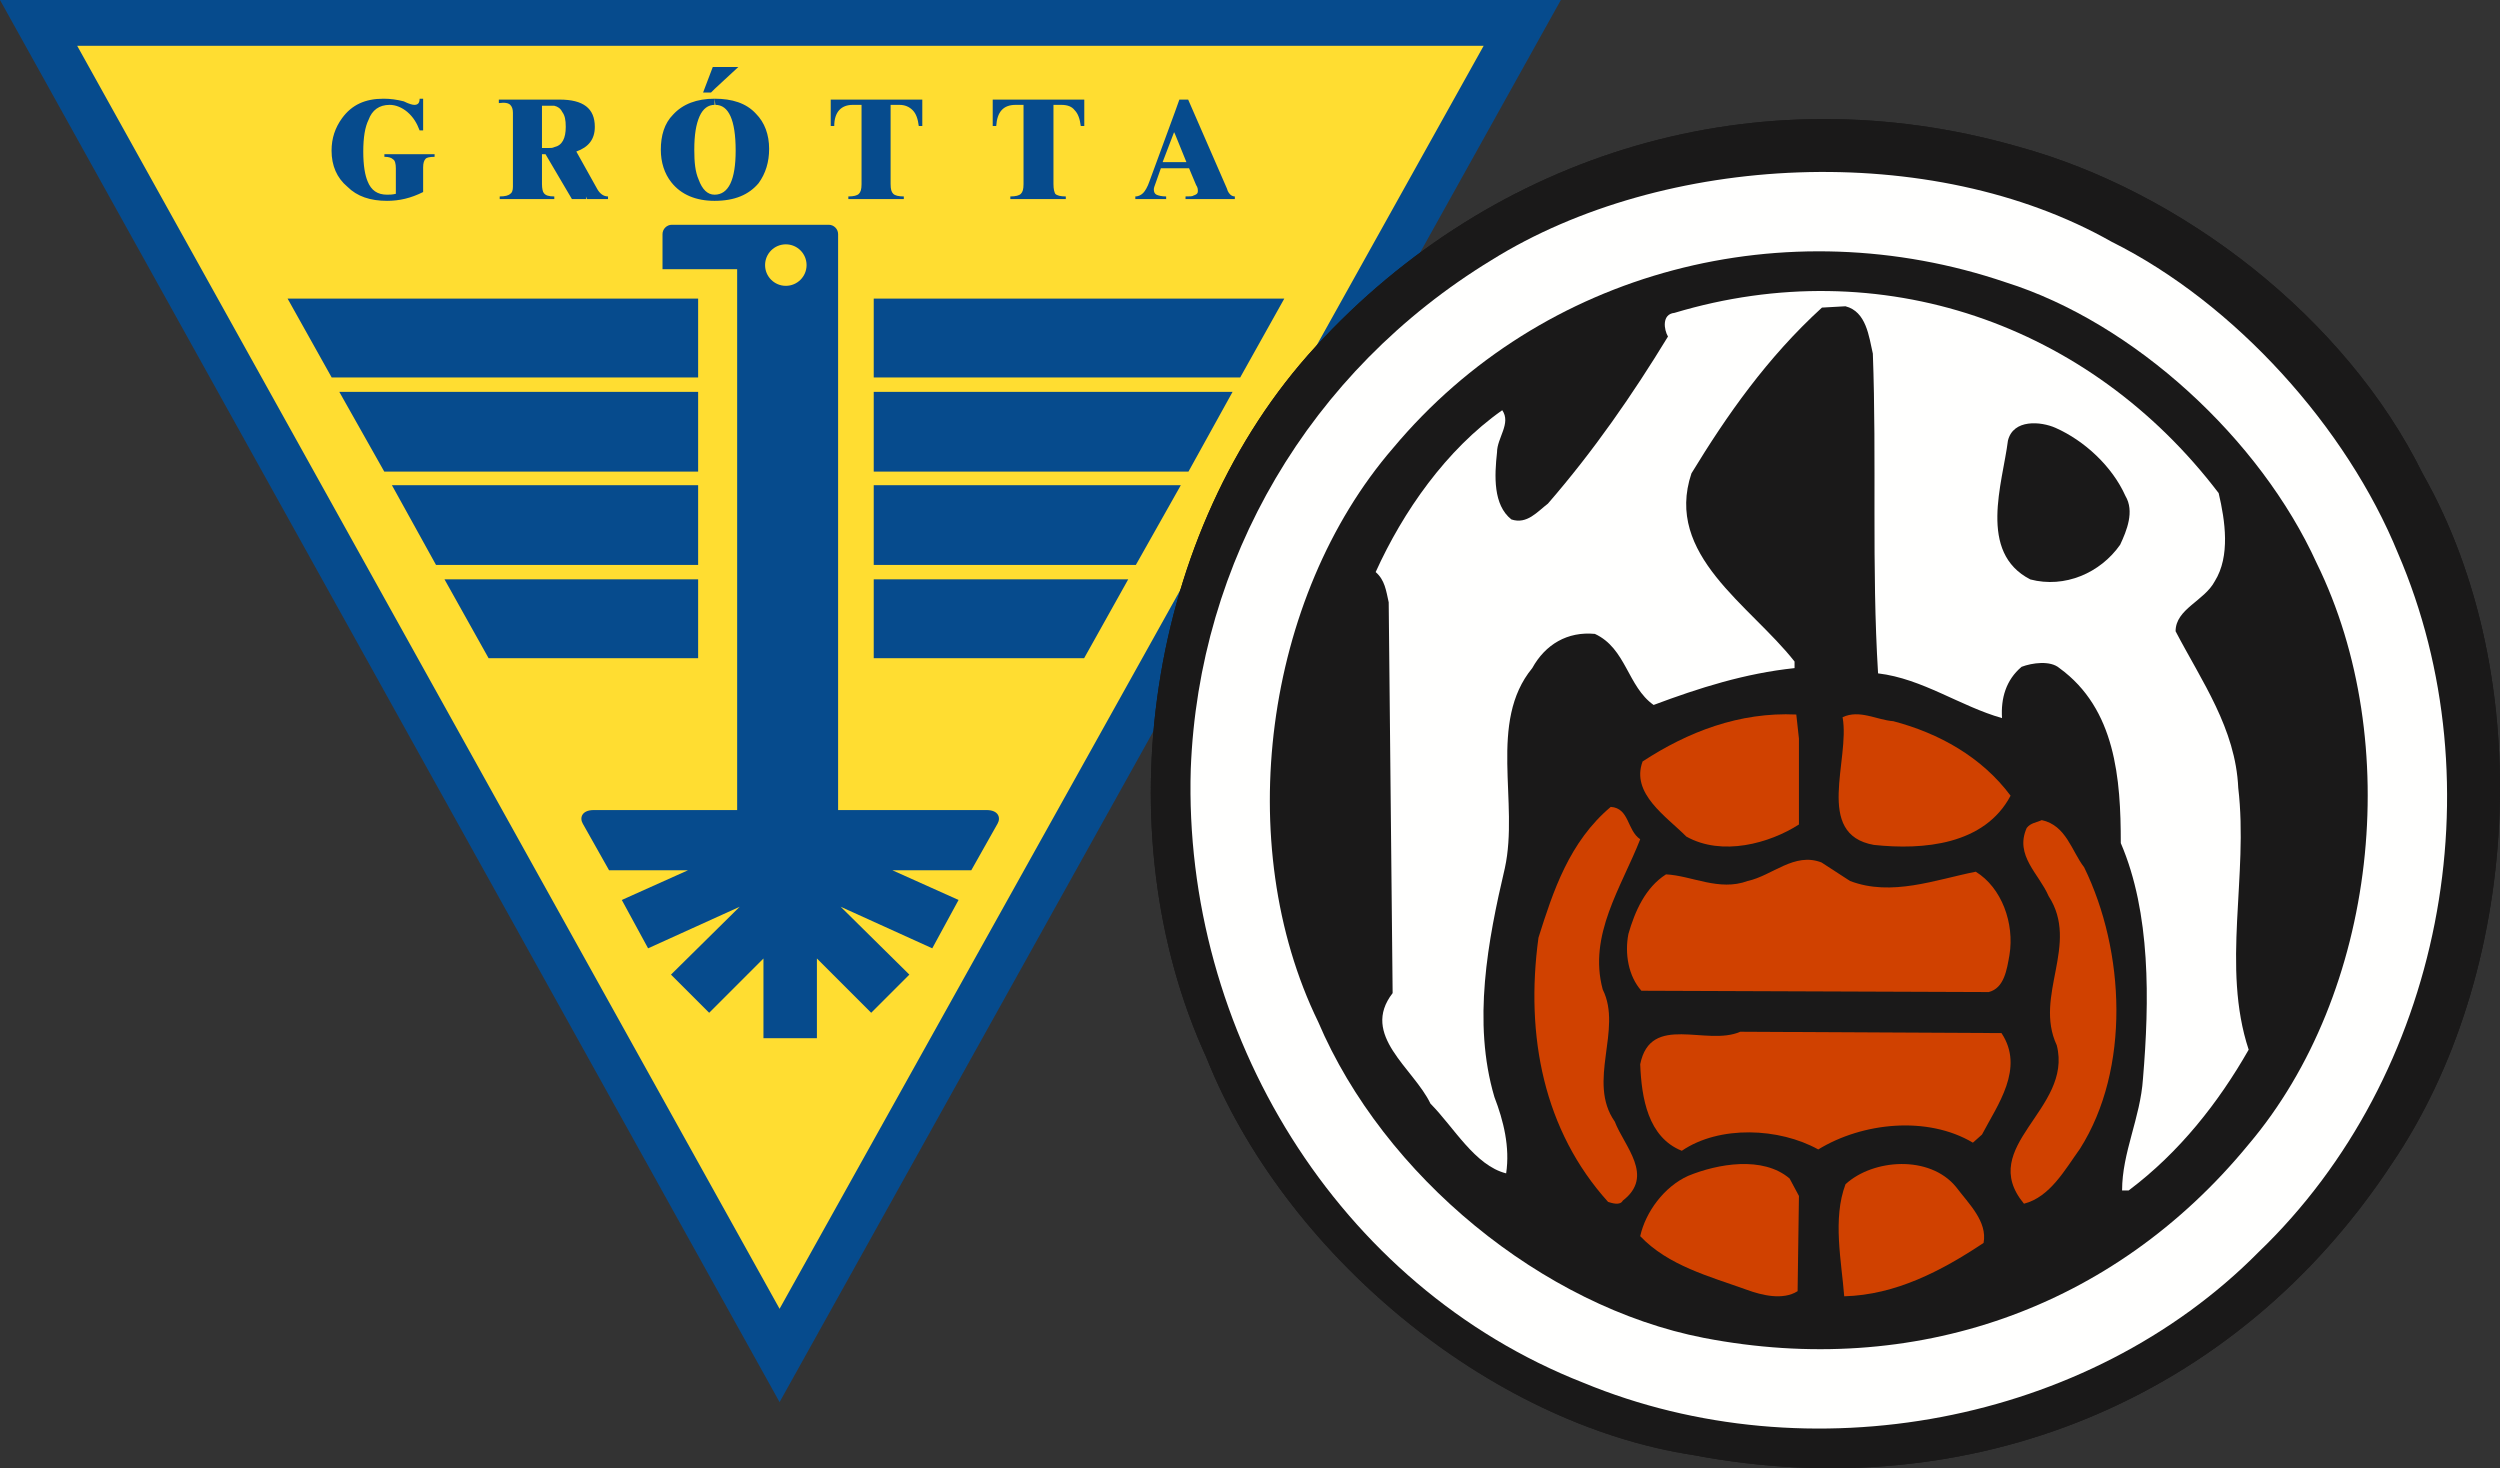
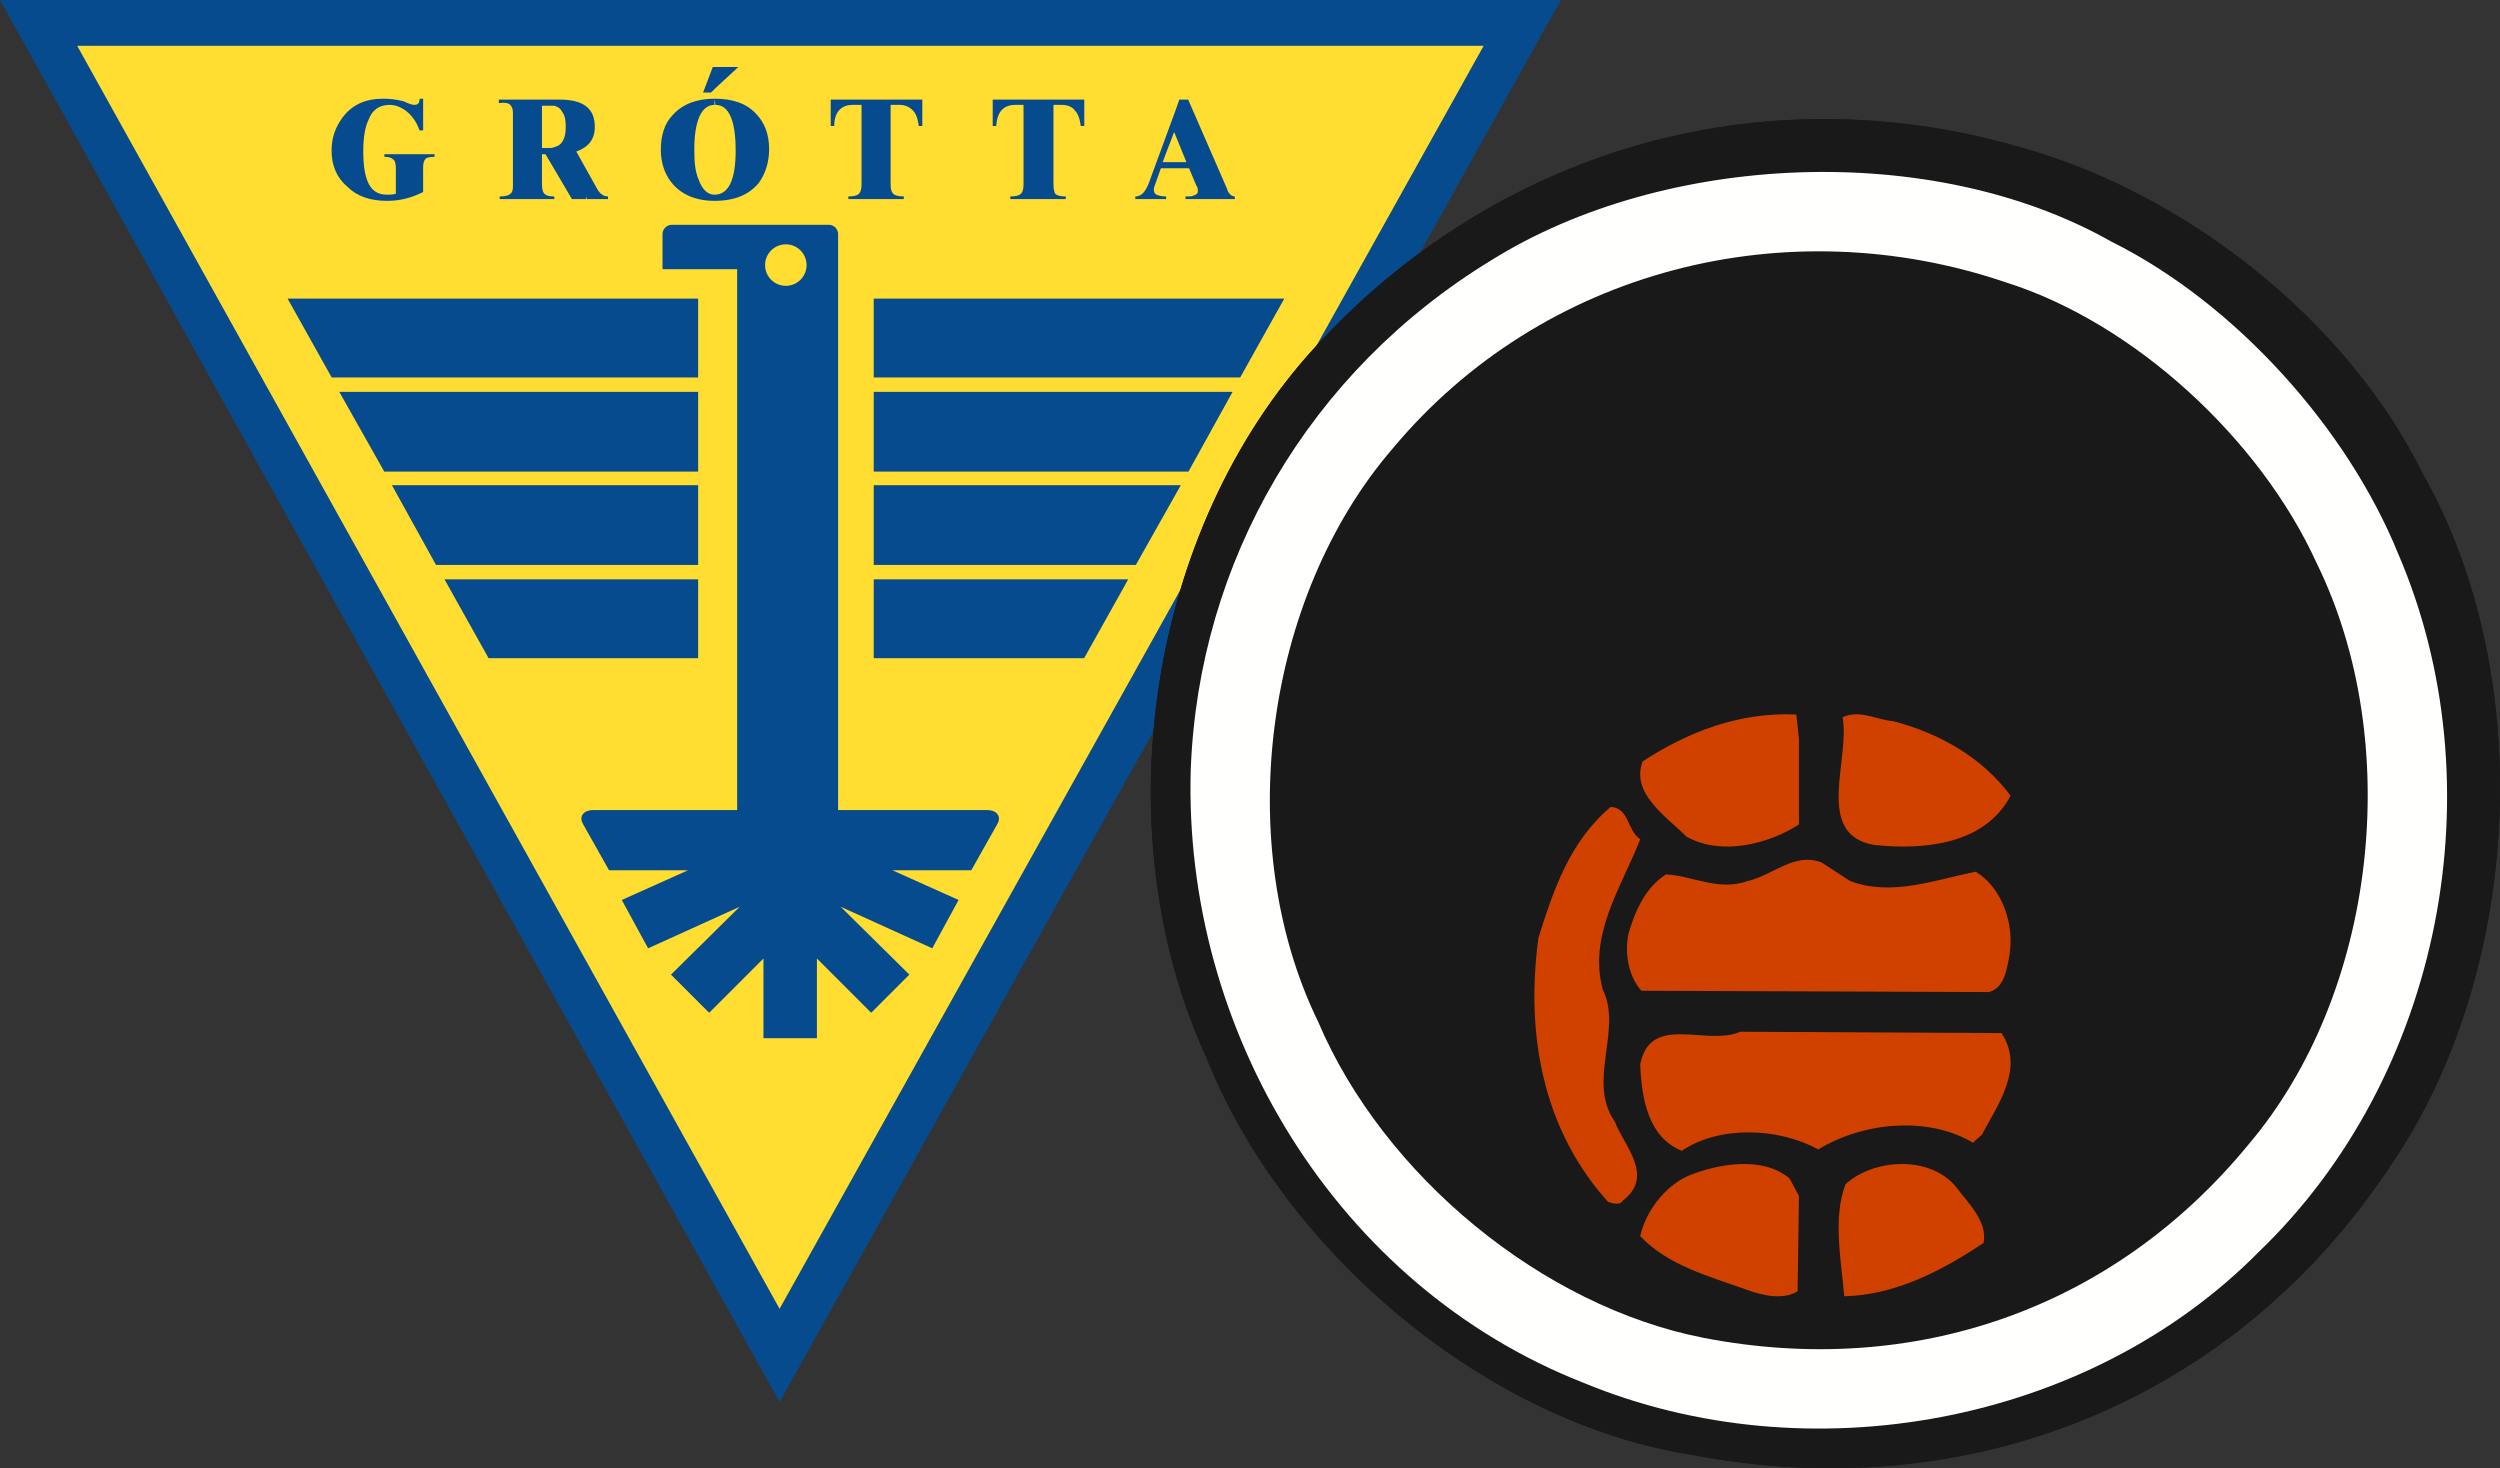
<svg xmlns="http://www.w3.org/2000/svg" width="189px" height="111px" viewBox="0 0 189 111" version="1.1">
  <rect x="0" y="0" width="189" height="111" fill="#333333" stroke="none" />
  <title>grottakr</title>
  <desc>Created with Sketch.</desc>
  <defs />
  <g id="Page-1" stroke="none" stroke-width="1" fill="none" fill-rule="evenodd">
    <g id="grottakr">
      <polygon id="Fill-1" fill="#FFDD31" points="6 3 112 3 58.936 99" />
      <polygon id="Stroke-2" stroke="#FFDD31" stroke-width="0.951" points="6 3 112 3 58.936 99" />
      <path d="M31.989,12.654 L31.989,14.518 C31.057,14.984 30.192,15.184 29.26,15.184 C27.995,15.184 26.997,14.851 26.264,14.118 C25.466,13.453 25.066,12.521 25.066,11.39 C25.066,10.458 25.332,9.659 25.865,8.927 C26.597,7.928 27.596,7.462 28.994,7.462 C29.526,7.462 29.992,7.529 30.525,7.662 C30.924,7.862 31.19,7.928 31.324,7.928 C31.59,7.928 31.723,7.795 31.723,7.462 L31.989,7.462 L31.989,9.859 L31.723,9.859 C31.523,9.326 31.257,8.86 30.791,8.461 C30.392,8.128 29.926,7.928 29.46,7.928 C28.661,7.928 28.128,8.328 27.862,9.06 C27.596,9.592 27.463,10.391 27.463,11.456 C27.463,12.521 27.596,13.253 27.795,13.719 C28.062,14.385 28.528,14.718 29.26,14.718 C29.46,14.718 29.659,14.718 29.926,14.651 L29.926,12.721 C29.926,12.388 29.859,12.122 29.726,12.055 C29.593,11.922 29.393,11.855 29.06,11.855 L29.06,11.656 L32.855,11.656 L32.855,11.855 C32.455,11.855 32.256,11.922 32.189,11.989 C32.056,12.122 31.989,12.321 31.989,12.654 Z M41.905,12.787 L43.237,15.05 L45.966,15.05 L45.966,14.851 C45.633,14.851 45.367,14.651 45.167,14.318 L43.57,11.456 C44.501,11.123 44.968,10.524 44.968,9.592 C44.968,8.194 44.102,7.529 42.305,7.529 L41.905,7.529 L41.905,7.995 C42.172,8.061 42.371,8.194 42.504,8.461 C42.704,8.727 42.771,9.06 42.771,9.592 C42.771,10.458 42.504,10.99 41.905,11.123 L41.905,12.787 Z M44.3,15.05 L44.3,14.851 L44.366,15.05 L44.3,15.05 Z M54.019,7.462 L54.019,7.928 C53.553,7.928 53.153,8.194 52.887,8.793 C52.621,9.393 52.488,10.191 52.488,11.323 C52.488,12.255 52.554,12.987 52.821,13.586 C53.087,14.318 53.486,14.718 54.019,14.718 L54.019,15.184 C52.621,15.184 51.489,14.718 50.757,13.786 C50.224,13.12 49.958,12.255 49.958,11.323 C49.958,10.258 50.224,9.326 50.89,8.66 C51.622,7.862 52.687,7.462 54.019,7.462 Z M54.019,5.066 L54.019,6.73 L53.752,6.996 L53.153,6.996 L53.886,5.066 L54.019,5.066 Z M80.574,15.05 L76.381,15.05 L76.381,14.851 C76.78,14.851 77.046,14.784 77.179,14.651 C77.312,14.518 77.379,14.318 77.379,13.919 L77.379,7.928 L76.78,7.928 C75.848,7.928 75.382,8.461 75.315,9.526 L75.049,9.526 L75.049,7.529 L81.972,7.529 L81.972,9.526 L81.706,9.526 C81.639,8.993 81.506,8.594 81.24,8.328 C81.04,8.061 80.707,7.928 80.241,7.928 L79.642,7.928 L79.642,13.919 C79.642,14.318 79.709,14.518 79.776,14.651 C79.909,14.784 80.175,14.851 80.574,14.851 L80.574,15.05 Z M68.328,15.05 L64.135,15.05 L64.135,14.851 C64.534,14.851 64.8,14.784 64.933,14.651 C65.066,14.518 65.133,14.318 65.133,13.919 L65.133,7.928 L64.467,7.928 C63.602,7.928 63.069,8.461 63.069,9.526 L62.803,9.526 L62.803,7.529 L69.726,7.529 L69.726,9.526 L69.46,9.526 C69.393,8.993 69.26,8.594 68.994,8.328 C68.728,8.061 68.395,7.928 67.996,7.928 L67.33,7.928 L67.33,13.919 C67.33,14.318 67.396,14.518 67.529,14.651 C67.663,14.784 67.929,14.851 68.328,14.851 L68.328,15.05 Z M54.019,6.73 L54.019,5.066 L55.816,5.066 L54.019,6.73 Z M54.019,15.184 L54.019,14.718 C55.084,14.718 55.616,13.586 55.616,11.39 C55.616,9.06 55.084,7.928 54.085,7.928 L54.019,7.462 C55.35,7.462 56.415,7.795 57.147,8.594 C57.813,9.26 58.146,10.191 58.146,11.256 C58.146,12.255 57.88,13.12 57.347,13.852 C56.615,14.718 55.55,15.184 54.019,15.184 Z M88.827,8.461 L88.827,10.125 L88.76,9.992 L87.895,12.255 L88.827,12.255 L88.827,12.721 L87.762,12.721 L87.362,13.852 C87.296,14.052 87.229,14.185 87.229,14.318 C87.229,14.518 87.296,14.651 87.429,14.718 C87.562,14.784 87.828,14.851 88.161,14.851 L88.161,15.05 L85.831,15.05 L85.831,14.851 C86.097,14.851 86.297,14.718 86.43,14.584 C86.563,14.451 86.763,14.118 86.896,13.719 L88.827,8.461 Z M88.827,12.721 L88.827,12.255 L89.692,12.255 L88.827,10.125 L88.827,8.461 L89.16,7.529 L89.825,7.529 L92.754,14.252 C92.821,14.518 92.954,14.651 93.021,14.718 C93.087,14.784 93.22,14.851 93.353,14.851 L93.353,15.05 L89.626,15.05 L89.626,14.851 C89.958,14.851 90.158,14.851 90.225,14.784 C90.424,14.718 90.558,14.651 90.558,14.451 C90.558,14.318 90.558,14.185 90.424,13.985 L89.892,12.721 L88.827,12.721 Z M41.905,7.529 L41.905,7.995 L41.572,7.995 L40.973,7.995 L40.973,11.19 L41.439,11.19 C41.639,11.19 41.772,11.19 41.905,11.123 L41.905,12.787 L41.24,11.656 L40.973,11.656 L40.973,13.919 C40.973,14.252 41.04,14.518 41.107,14.584 C41.24,14.784 41.506,14.851 41.905,14.851 L41.905,15.05 L37.778,15.05 L37.778,14.851 C38.177,14.851 38.444,14.784 38.577,14.651 C38.71,14.584 38.777,14.385 38.777,14.118 L38.777,8.527 C38.777,8.261 38.71,8.061 38.577,7.928 C38.444,7.795 38.177,7.728 37.712,7.795 L37.712,7.529 L41.905,7.529 Z M66.054,43.798 L85.293,43.798 L81.959,49.762 L66.054,49.762 L66.054,43.798 Z M66.054,36.68 L89.27,36.68 L85.871,42.708 L66.054,42.708 L66.054,36.68 Z M66.054,29.626 L93.182,29.626 L89.847,35.654 L66.054,35.654 L66.054,29.626 Z M66.054,22.572 L97.094,22.572 L93.759,28.536 L66.054,28.536 L66.054,22.572 Z M52.779,43.798 L33.604,43.798 L36.939,49.762 L52.779,49.762 L52.779,43.798 Z M52.779,36.68 L29.628,36.68 L32.963,42.708 L52.779,42.708 L52.779,36.68 Z M52.779,29.626 L25.652,29.626 L29.051,35.654 L52.779,35.654 L52.779,29.626 Z M52.779,22.572 L21.74,22.572 L25.075,28.536 L52.779,28.536 L52.779,22.572 Z M5.836,3.463 L112.164,3.463 L58.936,98.946 L5.836,3.463 Z M0,0 L118,0 L58.936,106 L0,0 Z M50.791,16.993 L62.655,16.993 C63.04,16.993 63.361,17.314 63.361,17.699 L63.361,19.045 L63.361,19.751 L63.361,61.24 L74.584,61.24 C75.481,61.24 75.674,61.817 75.417,62.266 L73.429,65.793 L67.465,65.793 L72.467,68.038 L70.479,71.693 L63.553,68.55 L68.748,73.681 L65.862,76.566 L61.758,72.462 L61.758,78.49 L57.717,78.49 L57.717,72.462 L53.613,76.566 L50.727,73.681 L55.922,68.55 L48.996,71.693 L47.008,68.038 L52.01,65.793 L46.046,65.793 L44.058,62.266 C43.801,61.817 43.994,61.24 44.891,61.24 L55.729,61.24 L55.729,20.349 L50.086,20.349 L50.086,17.699 C50.086,17.314 50.406,16.993 50.791,16.993 Z M57.84,20.041 C57.84,19.174 58.542,18.472 59.409,18.472 C60.275,18.472 60.977,19.174 60.977,20.041 C60.977,20.907 60.275,21.609 59.409,21.609 C58.542,21.609 57.84,20.907 57.84,20.041 Z" id="Fill-3" fill="#064B8D" />
      <path d="M183.16,35.817 C191.899,51.249 190.608,73.606 180.776,88.048 C168.958,105.953 148.897,113.966 128.042,110.009 C112.45,107.635 97.057,94.676 91.198,79.937 C83.353,62.823 86.729,40.071 99.441,26.222 C112.947,11.482 132.908,5.448 152.572,11.087 C164.887,14.45 177.3,23.947 183.16,35.817 Z" id="Fill-4" fill="#1A1919" />
      <path d="M183.16,35.817 C191.899,51.249 190.608,73.606 180.776,88.048 C168.958,105.953 148.897,113.966 128.042,110.009 C112.45,107.635 97.057,94.676 91.198,79.937 C83.353,62.823 86.729,40.071 99.441,26.222 C112.947,11.482 132.908,5.448 152.572,11.087 C164.887,14.45 177.3,23.947 183.16,35.817 Z" id="Stroke-5" stroke-linecap="square" />
      <path d="M181.285,41.821 C188.832,59.331 184.662,81.293 170.759,94.648 C157.848,107.707 136.696,111.565 119.715,104.541 C101.045,97.22 89.426,77.93 90.022,58.144 C90.618,42.415 98.96,28.07 112.763,19.661 C125.772,11.549 146.031,10.56 159.636,18.276 C168.971,22.926 177.412,32.324 181.285,41.821 Z" id="Fill-6" fill="#FFFFFE" />
      <path d="M181.285,41.821 C188.832,59.331 184.662,81.293 170.759,94.648 C157.848,107.707 136.696,111.565 119.715,104.541 C101.045,97.22 89.426,77.93 90.022,58.144 C90.618,42.415 98.96,28.07 112.763,19.661 C125.772,11.549 146.031,10.56 159.636,18.276 C168.971,22.926 177.412,32.324 181.285,41.821 Z" id="Stroke-7" stroke-linecap="square" />
      <path d="M175.142,42.578 C181.789,56.109 179.705,75.072 169.984,86.528 C159.766,98.973 144.688,104.207 128.816,101.146 C116.615,98.775 104.611,88.899 99.651,77.244 C93.104,63.812 95.584,45.146 105.306,33.886 C116.615,20.356 135.066,15.714 151.632,21.343 C161.353,24.405 170.877,33.195 175.142,42.578 Z" id="Fill-8" fill="#1A1919" />
      <path d="M175.142,42.578 C181.789,56.109 179.705,75.072 169.984,86.528 C159.766,98.973 144.688,104.207 128.816,101.146 C116.615,98.775 104.611,88.899 99.651,77.244 C93.104,63.812 95.584,45.146 105.306,33.886 C116.615,20.356 135.066,15.714 151.632,21.343 C161.353,24.405 170.877,33.195 175.142,42.578 Z" id="Stroke-9" stroke-linecap="square" />
      <path d="M167.731,37.279 C168.224,39.368 168.619,42.054 167.435,43.944 C166.646,45.436 164.475,46.033 164.475,47.724 C166.448,51.504 169.013,55.085 169.211,59.561 C170,66.226 167.928,73.09 170,79.356 C167.731,83.335 164.771,87.115 160.924,90 L160.43,90 C160.43,87.115 161.812,84.529 162.009,81.545 C162.502,75.676 162.601,69.011 160.332,63.739 C160.332,58.865 159.937,53.593 155.695,50.509 C155.004,49.912 153.623,50.111 152.834,50.41 C151.65,51.405 151.256,52.797 151.354,54.289 C148.197,53.394 145.336,51.305 141.982,50.907 C141.489,42.949 141.883,34.693 141.587,26.735 C141.292,25.442 141.094,23.552 139.516,23.154 L137.74,23.254 C133.596,27.034 130.538,31.41 127.874,35.787 C125.803,41.955 132.314,45.735 135.668,50.012 L135.668,50.509 C131.919,50.907 128.466,52.001 125.013,53.295 C123.04,51.902 122.942,49.017 120.574,47.923 C118.502,47.724 116.825,48.719 115.839,50.509 C112.484,54.588 114.852,60.655 113.767,65.629 C112.484,71.1 111.3,77.267 112.978,82.938 C113.668,84.728 114.161,86.717 113.865,88.707 C111.498,88.11 109.919,85.225 108.143,83.435 C106.861,80.749 102.816,78.262 105.283,75.079 L104.986,45.536 C104.789,44.64 104.69,43.844 104,43.248 C106.072,38.672 109.327,33.997 113.569,31.012 C114.26,32.007 113.175,33.102 113.175,34.196 C112.978,35.986 112.879,38.175 114.26,39.269 C115.444,39.667 116.233,38.672 117.022,38.075 C120.475,34.096 123.435,29.819 126.099,25.442 C125.803,24.945 125.605,23.751 126.592,23.652 C142.179,18.976 157.964,24.447 167.731,37.279 Z" id="Fill-10" fill="#FFFFFE" />
      <path d="M167.731,37.279 C168.224,39.368 168.619,42.054 167.435,43.944 C166.646,45.436 164.475,46.033 164.475,47.724 C166.448,51.504 169.013,55.085 169.211,59.561 C170,66.226 167.928,73.09 170,79.356 C167.731,83.335 164.771,87.115 160.924,90 L160.43,90 C160.43,87.115 161.812,84.529 162.009,81.545 C162.502,75.676 162.601,69.011 160.332,63.739 C160.332,58.865 159.937,53.593 155.695,50.509 C155.004,49.912 153.623,50.111 152.834,50.41 C151.65,51.405 151.256,52.797 151.354,54.289 C148.197,53.394 145.336,51.305 141.982,50.907 C141.489,42.949 141.883,34.693 141.587,26.735 C141.292,25.442 141.094,23.552 139.516,23.154 L137.74,23.254 C133.596,27.034 130.538,31.41 127.874,35.787 C125.803,41.955 132.314,45.735 135.668,50.012 L135.668,50.509 C131.919,50.907 128.466,52.001 125.013,53.295 C123.04,51.902 122.942,49.017 120.574,47.923 C118.502,47.724 116.825,48.719 115.839,50.509 C112.484,54.588 114.852,60.655 113.767,65.629 C112.484,71.1 111.3,77.267 112.978,82.938 C113.668,84.728 114.161,86.717 113.865,88.707 C111.498,88.11 109.919,85.225 108.143,83.435 C106.861,80.749 102.816,78.262 105.283,75.079 L104.986,45.536 C104.789,44.64 104.69,43.844 104,43.248 C106.072,38.672 109.327,33.997 113.569,31.012 C114.26,32.007 113.175,33.102 113.175,34.196 C112.978,35.986 112.879,38.175 114.26,39.269 C115.444,39.667 116.233,38.672 117.022,38.075 C120.475,34.096 123.435,29.819 126.099,25.442 C125.803,24.945 125.605,23.751 126.592,23.652 C142.179,18.976 157.964,24.447 167.731,37.279 Z" id="Stroke-11" stroke-linecap="square" />
-       <path d="M160.682,37.492 C161.381,38.658 160.782,40.115 160.283,41.183 C158.786,43.32 156.091,44.486 153.496,43.806 C149.504,41.766 151.4,36.521 151.799,33.315 C152.199,31.664 154.294,31.858 155.392,32.343 C157.588,33.315 159.684,35.258 160.682,37.492 Z" id="Fill-12" fill="#1A1919" />
      <path d="M160.682,37.492 C161.381,38.658 160.782,40.115 160.283,41.183 C158.786,43.32 156.091,44.486 153.496,43.806 C149.504,41.766 151.4,36.521 151.799,33.315 C152.199,31.664 154.294,31.858 155.392,32.343 C157.588,33.315 159.684,35.258 160.682,37.492 Z" id="Stroke-13" stroke-linecap="square" />
      <path d="M136,55.843 L136,62.331 C133.796,63.75 130.19,64.764 127.485,63.243 C125.983,61.723 123.278,59.999 124.18,57.566 C127.586,55.336 131.492,53.815 135.8,54.018 L136,55.843 Z" id="Fill-14" fill="#FFFFFE" />
      <path d="M136,55.843 L136,62.331 C133.796,63.75 130.19,64.764 127.485,63.243 C125.983,61.723 123.278,59.999 124.18,57.566 C127.586,55.336 131.492,53.815 135.8,54.018 L136,55.843 Z" id="Stroke-15" stroke-linecap="square" />
      <path d="M152,60.155 C150.031,63.875 145.403,64.277 141.662,63.875 C137.133,63.071 139.89,57.44 139.299,54.222 C140.579,53.619 141.859,54.424 143.139,54.524 C146.585,55.429 149.834,57.239 152,60.155 Z" id="Fill-16" fill="#FFFFFE" />
      <path d="M152,60.155 C150.031,63.875 145.403,64.277 141.662,63.875 C137.133,63.071 139.89,57.44 139.299,54.222 C140.579,53.619 141.859,54.424 143.139,54.524 C146.585,55.429 149.834,57.239 152,60.155 Z" id="Stroke-17" stroke-linecap="square" />
      <path d="M124,63.448 C122.583,67.071 120.053,70.693 121.166,74.806 C122.684,77.841 119.951,81.758 122.077,84.793 C122.785,86.653 125.113,88.905 122.684,90.766 C122.482,91.157 121.874,90.961 121.571,90.864 C116.713,85.478 115.296,78.331 116.308,70.889 C117.421,67.364 118.636,63.644 121.773,61 C123.19,61.098 122.988,62.762 124,63.448 Z" id="Fill-18" fill="#FFFFFE" />
      <path d="M124,63.448 C122.583,67.071 120.053,70.693 121.166,74.806 C122.684,77.841 119.951,81.758 122.077,84.793 C122.785,86.653 125.113,88.905 122.684,90.766 C122.482,91.157 121.874,90.961 121.571,90.864 C116.713,85.478 115.296,78.331 116.308,70.889 C117.421,67.364 118.636,63.644 121.773,61 C123.19,61.098 122.988,62.762 124,63.448 Z" id="Stroke-19" stroke-linecap="square" />
      <path d="M157.559,65.563 C160.659,71.898 161.072,80.806 157.249,86.843 C156.112,88.427 154.975,90.505 153.012,91 C149.395,86.645 156.732,83.874 155.492,79.024 C153.735,75.263 157.249,71.403 154.872,67.74 C154.149,66.058 152.289,64.672 153.219,62.594 C153.529,62.198 153.942,62.198 154.355,62 C156.215,62.396 156.629,64.375 157.559,65.563 Z" id="Fill-20" fill="#FFFFFE" />
      <path d="M157.559,65.563 C160.659,71.898 161.072,80.806 157.249,86.843 C156.112,88.427 154.975,90.505 153.012,91 C149.395,86.645 156.732,83.874 155.492,79.024 C153.735,75.263 157.249,71.403 154.872,67.74 C154.149,66.058 152.289,64.672 153.219,62.594 C153.529,62.198 153.942,62.198 154.355,62 C156.215,62.396 156.629,64.375 157.559,65.563 Z" id="Stroke-21" stroke-linecap="square" />
      <path d="M139.863,66.602 C142.999,67.802 146.33,66.502 149.367,65.902 C151.327,67.102 152.307,69.801 151.915,72.201 C151.719,73.3 151.523,74.7 150.347,75 L124.089,74.9 C123.109,73.8 122.815,72.101 123.109,70.601 C123.599,68.902 124.382,67.102 125.95,66.102 C127.91,66.202 129.967,67.402 132.123,66.602 C133.985,66.202 135.65,64.403 137.708,65.203 L139.863,66.602 Z" id="Fill-22" fill="#FFFFFE" />
      <path d="M139.863,66.602 C142.999,67.802 146.33,66.502 149.367,65.902 C151.327,67.102 152.307,69.801 151.915,72.201 C151.719,73.3 151.523,74.7 150.347,75 L124.089,74.9 C123.109,73.8 122.815,72.101 123.109,70.601 C123.599,68.902 124.382,67.102 125.95,66.102 C127.91,66.202 129.967,67.402 132.123,66.602 C133.985,66.202 135.65,64.403 137.708,65.203 L139.863,66.602 Z" id="Stroke-23" stroke-linecap="square" />
      <path d="M151.312,78.102 C153.081,80.761 151.017,83.523 149.839,85.773 L149.151,86.386 C145.712,84.341 140.8,84.852 137.46,86.898 C134.512,85.261 129.993,85.057 127.144,87 C124.59,85.977 124.098,83.011 124,80.455 C124.786,76.568 129.011,79.125 131.565,78 L151.312,78.102 Z" id="Fill-24" fill="#FFFFFE" />
      <path d="M151.312,78.102 C153.081,80.761 151.017,83.523 149.839,85.773 L149.151,86.386 C145.712,84.341 140.8,84.852 137.46,86.898 C134.512,85.261 129.993,85.057 127.144,87 C124.59,85.977 124.098,83.011 124,80.455 C124.786,76.568 129.011,79.125 131.565,78 L151.312,78.102 Z" id="Stroke-25" stroke-linecap="square" />
      <path d="M147.872,89.728 C148.866,91.039 150.257,92.351 149.959,93.965 C146.778,96.083 143.299,97.899 139.422,98 C139.224,95.377 138.528,92.149 139.522,89.526 C141.609,87.609 145.883,87.307 147.872,89.728 Z" id="Fill-26" fill="#FFFFFE" />
      <path d="M147.872,89.728 C148.866,91.039 150.257,92.351 149.959,93.965 C146.778,96.083 143.299,97.899 139.422,98 C139.224,95.377 138.528,92.149 139.522,89.526 C141.609,87.609 145.883,87.307 147.872,89.728 Z" id="Stroke-27" stroke-linecap="square" />
      <path d="M135.294,89.096 L136,90.414 L135.899,97.612 C134.79,98.322 133.176,97.916 132.067,97.511 C129.244,96.497 126.118,95.686 124,93.455 C124.403,91.63 125.815,89.704 127.63,88.893 C129.849,87.98 133.277,87.372 135.294,89.096 Z" id="Fill-28" fill="#FFFFFE" />
      <path d="M135.294,89.096 L136,90.414 L135.899,97.612 C134.79,98.322 133.176,97.916 132.067,97.511 C129.244,96.497 126.118,95.686 124,93.455 C124.403,91.63 125.815,89.704 127.63,88.893 C129.849,87.98 133.277,87.372 135.294,89.096 Z" id="Stroke-29" stroke-linecap="square" />
      <path d="M183.16,35.817 C191.899,51.249 190.608,73.606 180.776,88.048 C168.958,105.953 148.897,113.966 128.042,110.009 C112.45,107.635 97.057,94.676 91.198,79.937 C83.353,62.823 86.729,40.071 99.441,26.222 C112.947,11.482 132.908,5.448 152.572,11.087 C164.887,14.45 177.3,23.947 183.16,35.817 Z" id="Fill-30" fill="#1A1919" />
      <path d="M183.16,35.817 C191.899,51.249 190.608,73.606 180.776,88.048 C168.958,105.953 148.897,113.966 128.042,110.009 C112.45,107.635 97.057,94.676 91.198,79.937 C83.353,62.823 86.729,40.071 99.441,26.222 C112.947,11.482 132.908,5.448 152.572,11.087 C164.887,14.45 177.3,23.947 183.16,35.817 Z" id="Stroke-31" stroke-linecap="square" />
      <path d="M181.285,41.821 C188.832,59.331 184.662,81.293 170.759,94.648 C157.848,107.707 136.696,111.565 119.715,104.541 C101.045,97.22 89.426,77.93 90.022,58.144 C90.618,42.415 98.96,28.07 112.763,19.661 C125.772,11.549 146.031,10.56 159.636,18.276 C168.971,22.926 177.412,32.324 181.285,41.821 Z" id="Fill-32" fill="#FFFFFE" />
      <path d="M181.285,41.821 C188.832,59.331 184.662,81.293 170.759,94.648 C157.848,107.707 136.696,111.565 119.715,104.541 C101.045,97.22 89.426,77.93 90.022,58.144 C90.618,42.415 98.96,28.07 112.763,19.661 C125.772,11.549 146.031,10.56 159.636,18.276 C168.971,22.926 177.412,32.324 181.285,41.821 Z" id="Stroke-33" stroke-linecap="square" />
      <path d="M175.142,42.578 C181.789,56.109 179.705,75.072 169.984,86.528 C159.766,98.973 144.688,104.207 128.816,101.146 C116.615,98.775 104.611,88.899 99.651,77.244 C93.104,63.812 95.584,45.146 105.306,33.886 C116.615,20.356 135.066,15.714 151.632,21.343 C161.353,24.405 170.877,33.195 175.142,42.578 Z" id="Fill-34" fill="#1A1919" />
-       <path d="M175.142,42.578 C181.789,56.109 179.705,75.072 169.984,86.528 C159.766,98.973 144.688,104.207 128.816,101.146 C116.615,98.775 104.611,88.899 99.651,77.244 C93.104,63.812 95.584,45.146 105.306,33.886 C116.615,20.356 135.066,15.714 151.632,21.343 C161.353,24.405 170.877,33.195 175.142,42.578 Z" id="Stroke-35" stroke-linecap="square" />
-       <path d="M167.731,37.279 C168.224,39.368 168.619,42.054 167.435,43.944 C166.646,45.436 164.475,46.033 164.475,47.724 C166.448,51.504 169.013,55.085 169.211,59.561 C170,66.226 167.928,73.09 170,79.356 C167.731,83.335 164.771,87.115 160.924,90 L160.43,90 C160.43,87.115 161.812,84.529 162.009,81.545 C162.502,75.676 162.601,69.011 160.332,63.739 C160.332,58.865 159.937,53.593 155.695,50.509 C155.004,49.912 153.623,50.111 152.834,50.41 C151.65,51.405 151.256,52.797 151.354,54.289 C148.197,53.394 145.336,51.305 141.982,50.907 C141.489,42.949 141.883,34.693 141.587,26.735 C141.292,25.442 141.094,23.552 139.516,23.154 L137.74,23.254 C133.596,27.034 130.538,31.41 127.874,35.787 C125.803,41.955 132.314,45.735 135.668,50.012 L135.668,50.509 C131.919,50.907 128.466,52.001 125.013,53.295 C123.04,51.902 122.942,49.017 120.574,47.923 C118.502,47.724 116.825,48.719 115.839,50.509 C112.484,54.588 114.852,60.655 113.767,65.629 C112.484,71.1 111.3,77.267 112.978,82.938 C113.668,84.728 114.161,86.717 113.865,88.707 C111.498,88.11 109.919,85.225 108.143,83.435 C106.861,80.749 102.816,78.262 105.283,75.079 L104.986,45.536 C104.789,44.64 104.69,43.844 104,43.248 C106.072,38.672 109.327,33.997 113.569,31.012 C114.26,32.007 113.175,33.102 113.175,34.196 C112.978,35.986 112.879,38.175 114.26,39.269 C115.444,39.667 116.233,38.672 117.022,38.075 C120.475,34.096 123.435,29.819 126.099,25.442 C125.803,24.945 125.605,23.751 126.592,23.652 C142.179,18.976 157.964,24.447 167.731,37.279 Z" id="Fill-36" fill="#FFFFFE" />
      <path d="M167.731,37.279 C168.224,39.368 168.619,42.054 167.435,43.944 C166.646,45.436 164.475,46.033 164.475,47.724 C166.448,51.504 169.013,55.085 169.211,59.561 C170,66.226 167.928,73.09 170,79.356 C167.731,83.335 164.771,87.115 160.924,90 L160.43,90 C160.43,87.115 161.812,84.529 162.009,81.545 C162.502,75.676 162.601,69.011 160.332,63.739 C160.332,58.865 159.937,53.593 155.695,50.509 C155.004,49.912 153.623,50.111 152.834,50.41 C151.65,51.405 151.256,52.797 151.354,54.289 C148.197,53.394 145.336,51.305 141.982,50.907 C141.489,42.949 141.883,34.693 141.587,26.735 C141.292,25.442 141.094,23.552 139.516,23.154 L137.74,23.254 C133.596,27.034 130.538,31.41 127.874,35.787 C125.803,41.955 132.314,45.735 135.668,50.012 L135.668,50.509 C131.919,50.907 128.466,52.001 125.013,53.295 C123.04,51.902 122.942,49.017 120.574,47.923 C118.502,47.724 116.825,48.719 115.839,50.509 C112.484,54.588 114.852,60.655 113.767,65.629 C112.484,71.1 111.3,77.267 112.978,82.938 C113.668,84.728 114.161,86.717 113.865,88.707 C111.498,88.11 109.919,85.225 108.143,83.435 C106.861,80.749 102.816,78.262 105.283,75.079 L104.986,45.536 C104.789,44.64 104.69,43.844 104,43.248 C106.072,38.672 109.327,33.997 113.569,31.012 C114.26,32.007 113.175,33.102 113.175,34.196 C112.978,35.986 112.879,38.175 114.26,39.269 C115.444,39.667 116.233,38.672 117.022,38.075 C120.475,34.096 123.435,29.819 126.099,25.442 C125.803,24.945 125.605,23.751 126.592,23.652 C142.179,18.976 157.964,24.447 167.731,37.279 Z" id="Stroke-37" stroke-linecap="square" />
      <path d="M160.682,37.492 C161.381,38.658 160.782,40.115 160.283,41.183 C158.786,43.32 156.091,44.486 153.496,43.806 C149.504,41.766 151.4,36.521 151.799,33.315 C152.199,31.664 154.294,31.858 155.392,32.343 C157.588,33.315 159.684,35.258 160.682,37.492 Z" id="Fill-38" fill="#1A1919" />
      <path d="M160.682,37.492 C161.381,38.658 160.782,40.115 160.283,41.183 C158.786,43.32 156.091,44.486 153.496,43.806 C149.504,41.766 151.4,36.521 151.799,33.315 C152.199,31.664 154.294,31.858 155.392,32.343 C157.588,33.315 159.684,35.258 160.682,37.492 Z" id="Stroke-39" stroke-linecap="square" />
      <path d="M136,55.843 L136,62.331 C133.796,63.75 130.19,64.764 127.485,63.243 C125.983,61.723 123.278,59.999 124.18,57.566 C127.586,55.336 131.492,53.815 135.8,54.018 L136,55.843 Z" id="Fill-40" fill="#D04100" />
      <path d="M152,60.155 C150.031,63.875 145.403,64.277 141.662,63.875 C137.133,63.071 139.89,57.44 139.299,54.222 C140.579,53.619 141.859,54.424 143.139,54.524 C146.585,55.429 149.834,57.239 152,60.155 Z" id="Fill-41" fill="#D04100" />
      <path d="M124,63.448 C122.583,67.071 120.053,70.693 121.166,74.806 C122.684,77.841 119.951,81.758 122.077,84.793 C122.785,86.653 125.113,88.905 122.684,90.766 C122.482,91.157 121.874,90.961 121.571,90.864 C116.713,85.478 115.296,78.331 116.308,70.889 C117.421,67.364 118.636,63.644 121.773,61 C123.19,61.098 122.988,62.762 124,63.448 Z" id="Fill-42" fill="#D04100" />
-       <path d="M157.559,65.563 C160.659,71.898 161.072,80.806 157.249,86.843 C156.112,88.427 154.975,90.505 153.012,91 C149.395,86.645 156.732,83.874 155.492,79.024 C153.735,75.263 157.249,71.403 154.872,67.74 C154.149,66.058 152.289,64.672 153.219,62.594 C153.529,62.198 153.942,62.198 154.355,62 C156.215,62.396 156.629,64.375 157.559,65.563 Z" id="Fill-43" fill="#D04100" />
      <path d="M139.863,66.602 C142.999,67.802 146.33,66.502 149.367,65.902 C151.327,67.102 152.307,69.801 151.915,72.201 C151.719,73.3 151.523,74.7 150.347,75 L124.089,74.9 C123.109,73.8 122.815,72.101 123.109,70.601 C123.599,68.902 124.382,67.102 125.95,66.102 C127.91,66.202 129.967,67.402 132.123,66.602 C133.985,66.202 135.65,64.403 137.708,65.203 L139.863,66.602 Z" id="Fill-44" fill="#D04100" />
      <path d="M151.312,78.102 C153.081,80.761 151.017,83.523 149.839,85.773 L149.151,86.386 C145.712,84.341 140.8,84.852 137.46,86.898 C134.512,85.261 129.993,85.057 127.144,87 C124.59,85.977 124.098,83.011 124,80.455 C124.786,76.568 129.011,79.125 131.565,78 L151.312,78.102 Z" id="Fill-45" fill="#D04100" />
      <path d="M147.872,89.728 C148.866,91.039 150.257,92.351 149.959,93.965 C146.778,96.083 143.299,97.899 139.422,98 C139.224,95.377 138.528,92.149 139.522,89.526 C141.609,87.609 145.883,87.307 147.872,89.728 Z" id="Fill-46" fill="#D04100" />
      <path d="M135.294,89.096 L136,90.414 L135.899,97.612 C134.79,98.322 133.176,97.916 132.067,97.511 C129.244,96.497 126.118,95.686 124,93.455 C124.403,91.63 125.815,89.704 127.63,88.893 C129.849,87.98 133.277,87.372 135.294,89.096 Z" id="Fill-47" fill="#D04100" />
    </g>
  </g>
</svg>